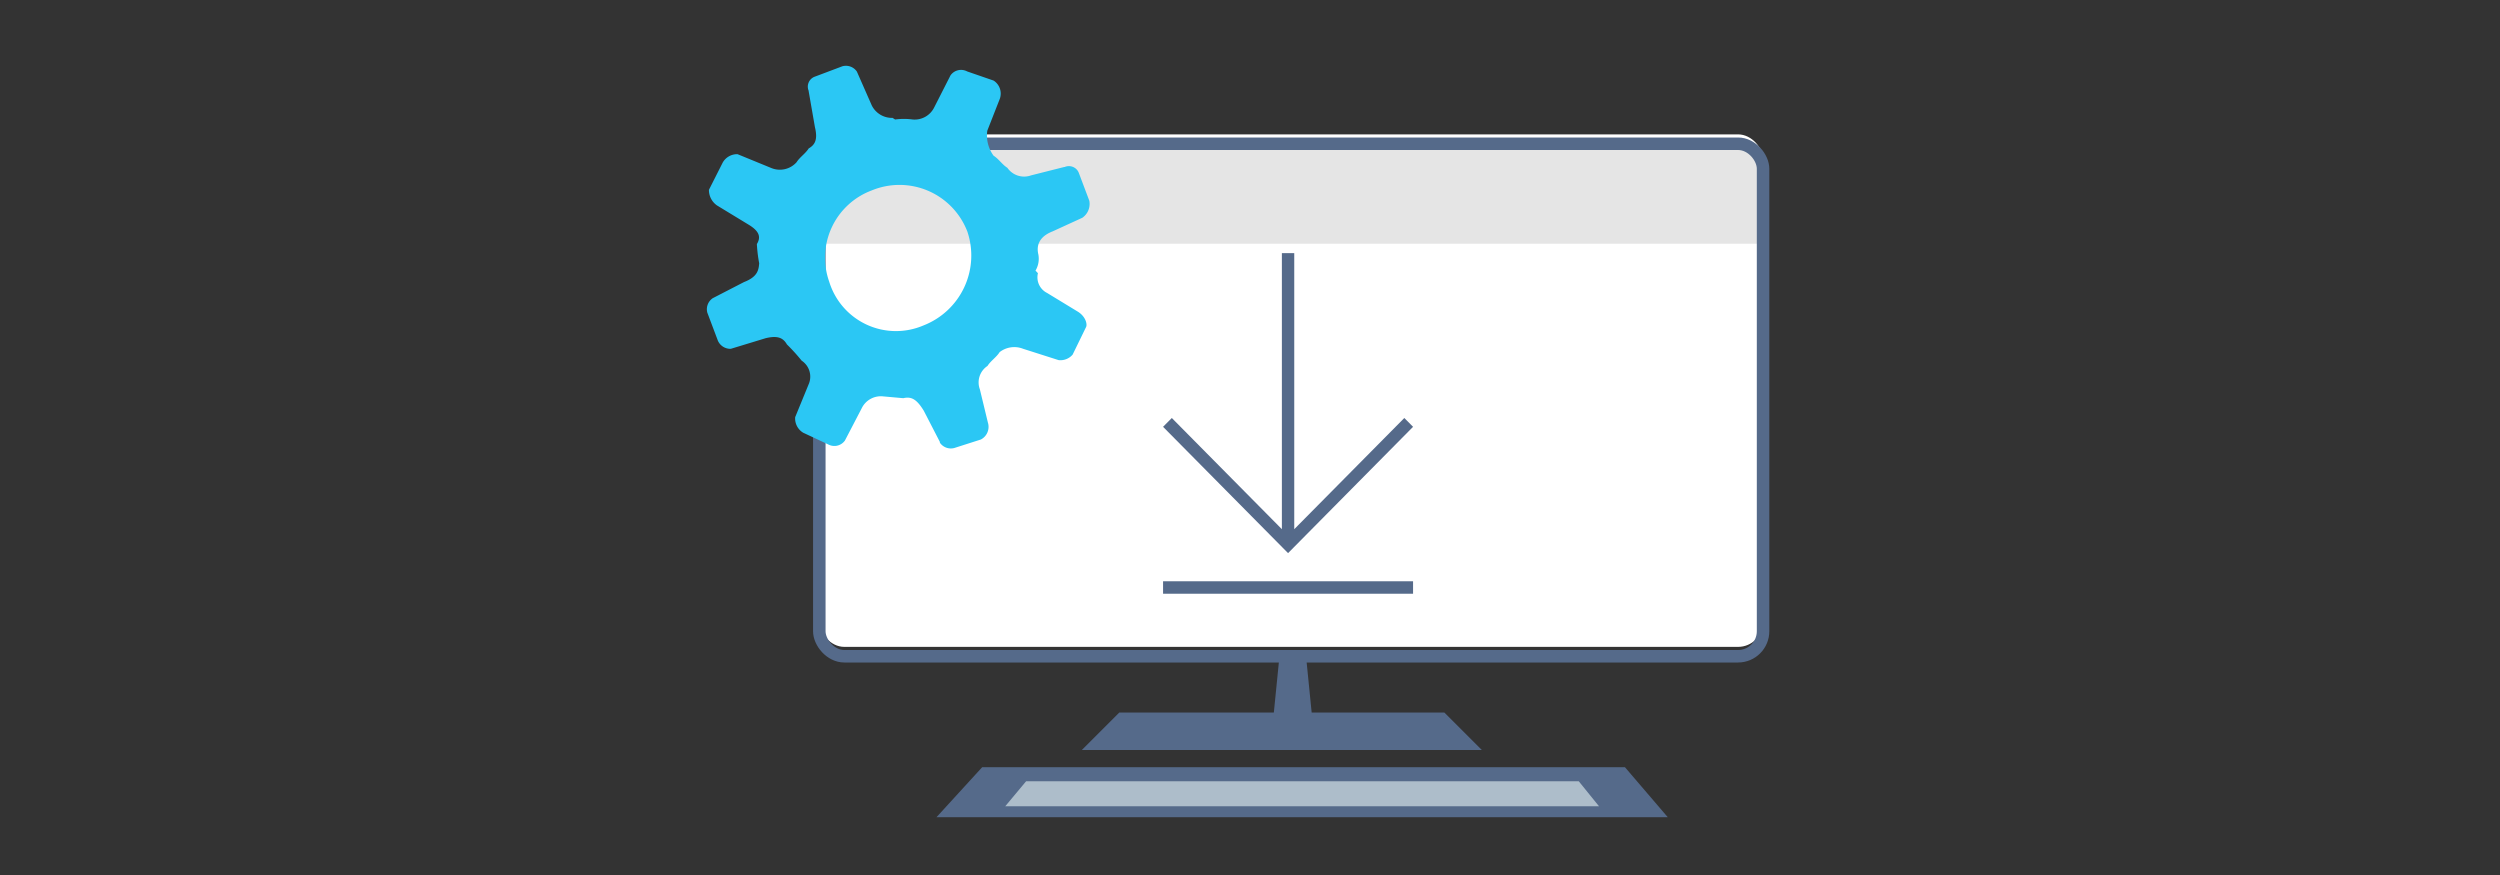
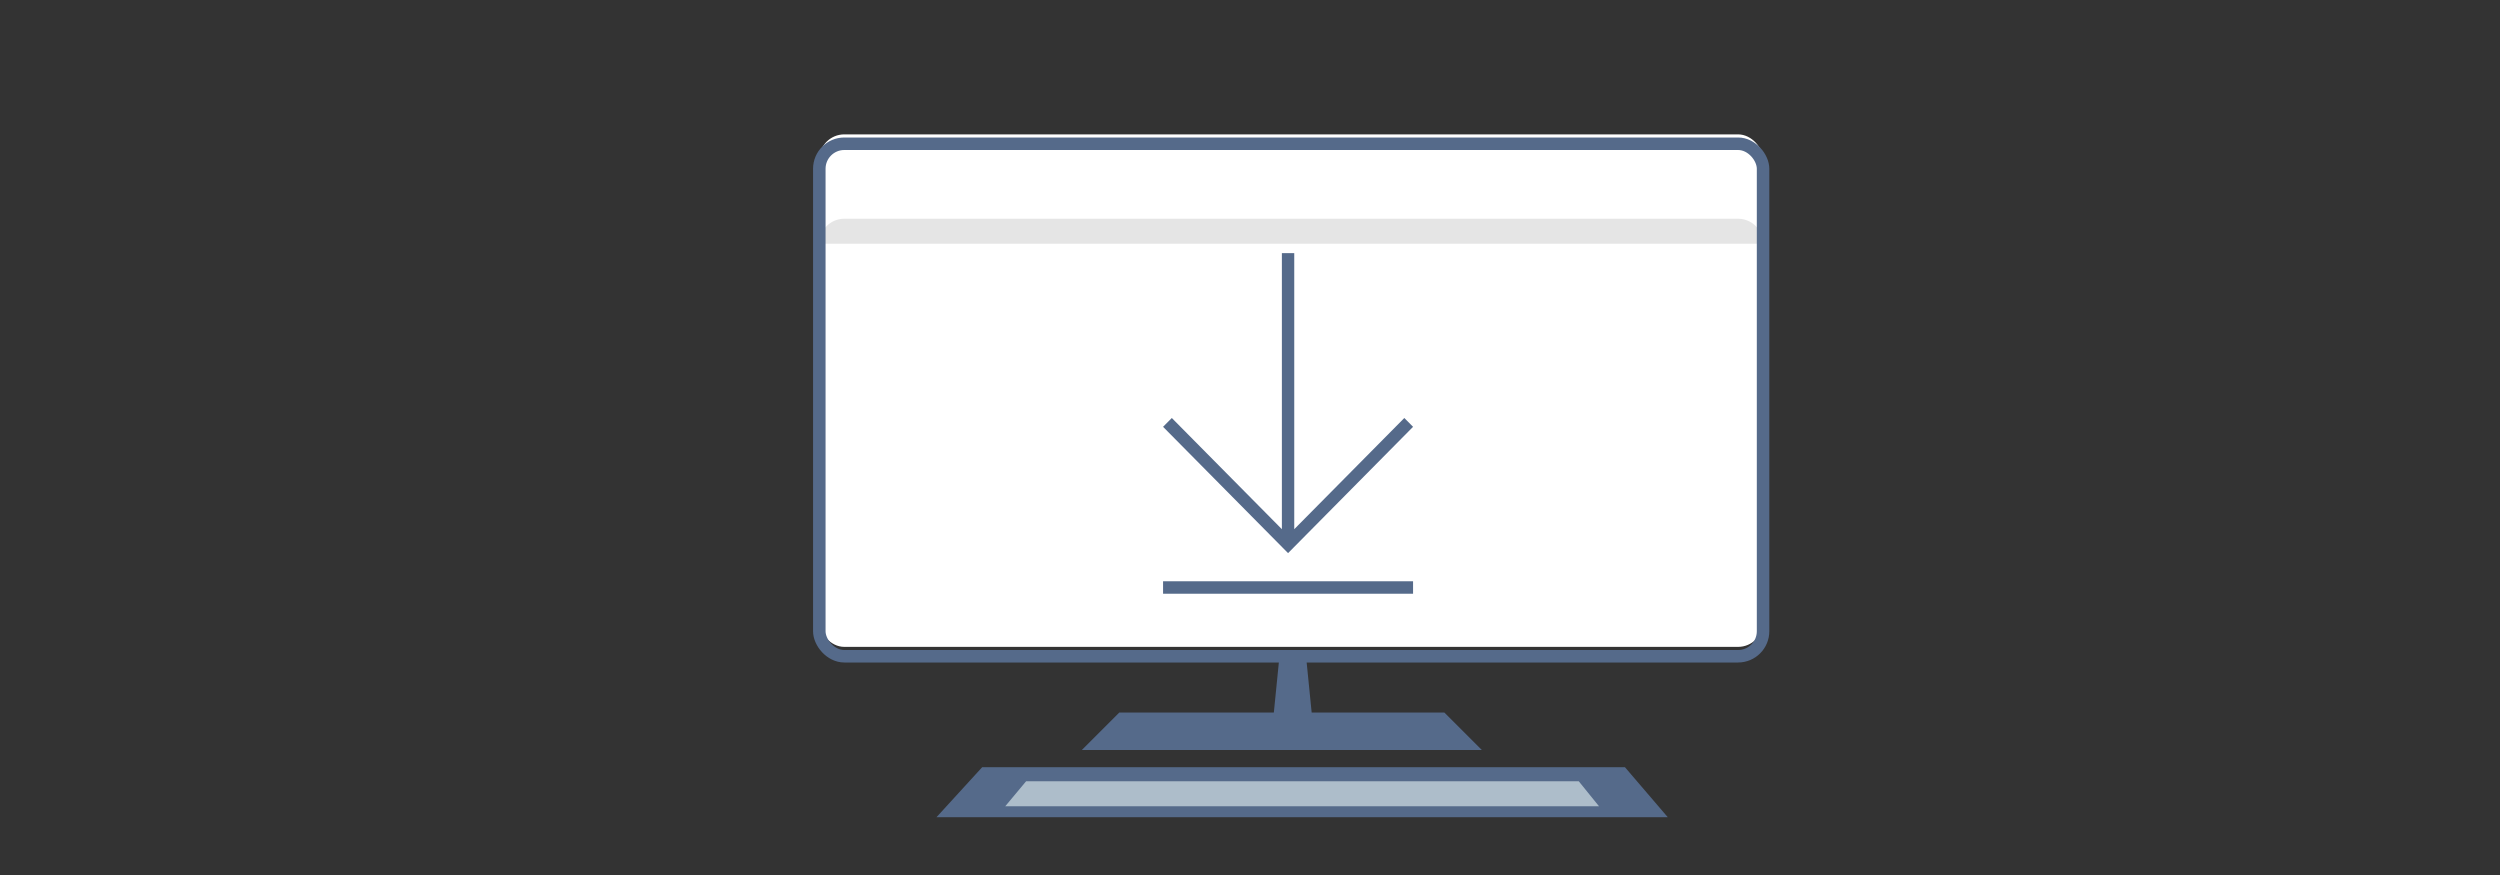
<svg xmlns="http://www.w3.org/2000/svg" id="Screenshot" viewBox="0 0 400 140">
  <rect x="0" y="0" width="400" height="140" fill="#333333" stroke="none" />
  <defs>
    <style>.cls-1{fill:#556a8a}</style>
  </defs>
  <path class="cls-1" d="M266.84 130.75h-117l7.31-8h102.84l6.85 8z" />
  <path fill="#adbdca" d="M255.84 129h-95l3.34-4h88.42l3.24 4z" />
  <path class="cls-1" d="M231.09 114h-52l-6 6h64l-6-6z" />
  <path class="cls-1" d="M210.34 118.75h-7l1.4-14h4.2l1.4 14z" />
  <rect x="131.09" y="21.5" width="151" height="82" rx="4" ry="4" fill="#fff" />
-   <path d="M282.09 27v12h-151V27a4 4 0 014-4h143a4 4 0 014 4z" fill="#e5e5e5" />
+   <path d="M282.09 27v12h-151a4 4 0 014-4h143a4 4 0 014 4z" fill="#e5e5e5" />
  <rect x="131.09" y="23" width="151" height="82" rx="4" ry="4" transform="rotate(180 206.59 64)" stroke="#556a8a" stroke-miterlimit="10" stroke-width="2" fill="none" />
  <path class="cls-1" d="M186.09 93h40v2h-40zm38.6-26.12l-17.61 17.79V40.5h-1.98v44.17l-17.61-17.79-1.4 1.41 20 20.21 20-20.21-1.4-1.41z" />
-   <path d="M150.38 70.83a2.13 2.13 0 002.31.85l4.25-1.36a2.28 2.28 0 001.12-2.72l-1.28-5.3a3.16 3.16 0 011.22-3.75c.51-.82 1.43-1.39 1.94-2.21a3.83 3.83 0 013.74-.54l5.7 1.82a2.58 2.58 0 002.24-.88l2.13-4.37c.26-.41 0-1.7-1.29-2.5l-4.93-3a2.79 2.79 0 01-1.46-3.16l-.39-.41a3.71 3.71 0 00.46-2.57c-.32-1.33 0-2.82 2.28-3.71l4.76-2.18a2.7 2.7 0 001.11-2.72l-1.7-4.51a1.7 1.7 0 00-2.24-.89h-.08l-5.3 1.34a3.26 3.26 0 01-3.79-1.21c-.82-.51-1.39-1.43-2.21-1.94a5.47 5.47 0 01-1-4l2-5.1a2.47 2.47 0 00-1-2.92l-4.22-1.46a2.07 2.07 0 00-2.67.63l-2.64 5.19a3.49 3.49 0 01-3.4 1.87 10.58 10.58 0 00-2.82 0l-.41-.26a3.6 3.6 0 01-3.33-2l-2.38-5.41a2.13 2.13 0 00-2.31-.85l-4.51 1.7a1.7 1.7 0 00-.89 2.24v.08l1 5.73c.48 2 0 2.82-1 3.4-.51.82-1.43 1.39-1.94 2.21a3.59 3.59 0 01-4 .94l-5.44-2.23a2.65 2.65 0 00-2.37 1.33l-2.21 4.37a3 3 0 001.29 2.5l4.93 3c1.7 1 2.21 1.94 1.45 3.18a23.31 23.31 0 00.37 3.08c-.09 1-.19 2.14-2.43 3l-5 2.58a2.13 2.13 0 00-.87 2.31l1.7 4.51a2.18 2.18 0 002.06 1.28l5.58-1.7c2-.48 2.82 0 3.4 1a30.6 30.6 0 012.36 2.6 3.06 3.06 0 011.19 3.59l-2.23 5.44a2.65 2.65 0 001.29 2.5l4 1.87a2.07 2.07 0 002.67-.63l2.7-5.19a3.4 3.4 0 013.4-1.87l3.23.29c1.33-.31 2.16.19 3.28 2l2.58 5m4.4-33.65a12 12 0 01-7 15 11.17 11.17 0 01-15.11-7 11.48 11.48 0 016.8-14.59 11.63 11.63 0 0115.19 6.29l.11.27" fill="#2bc7f4" />
  <path fill="none" d="M102.09 6.5h196v133h-196z" />
</svg>